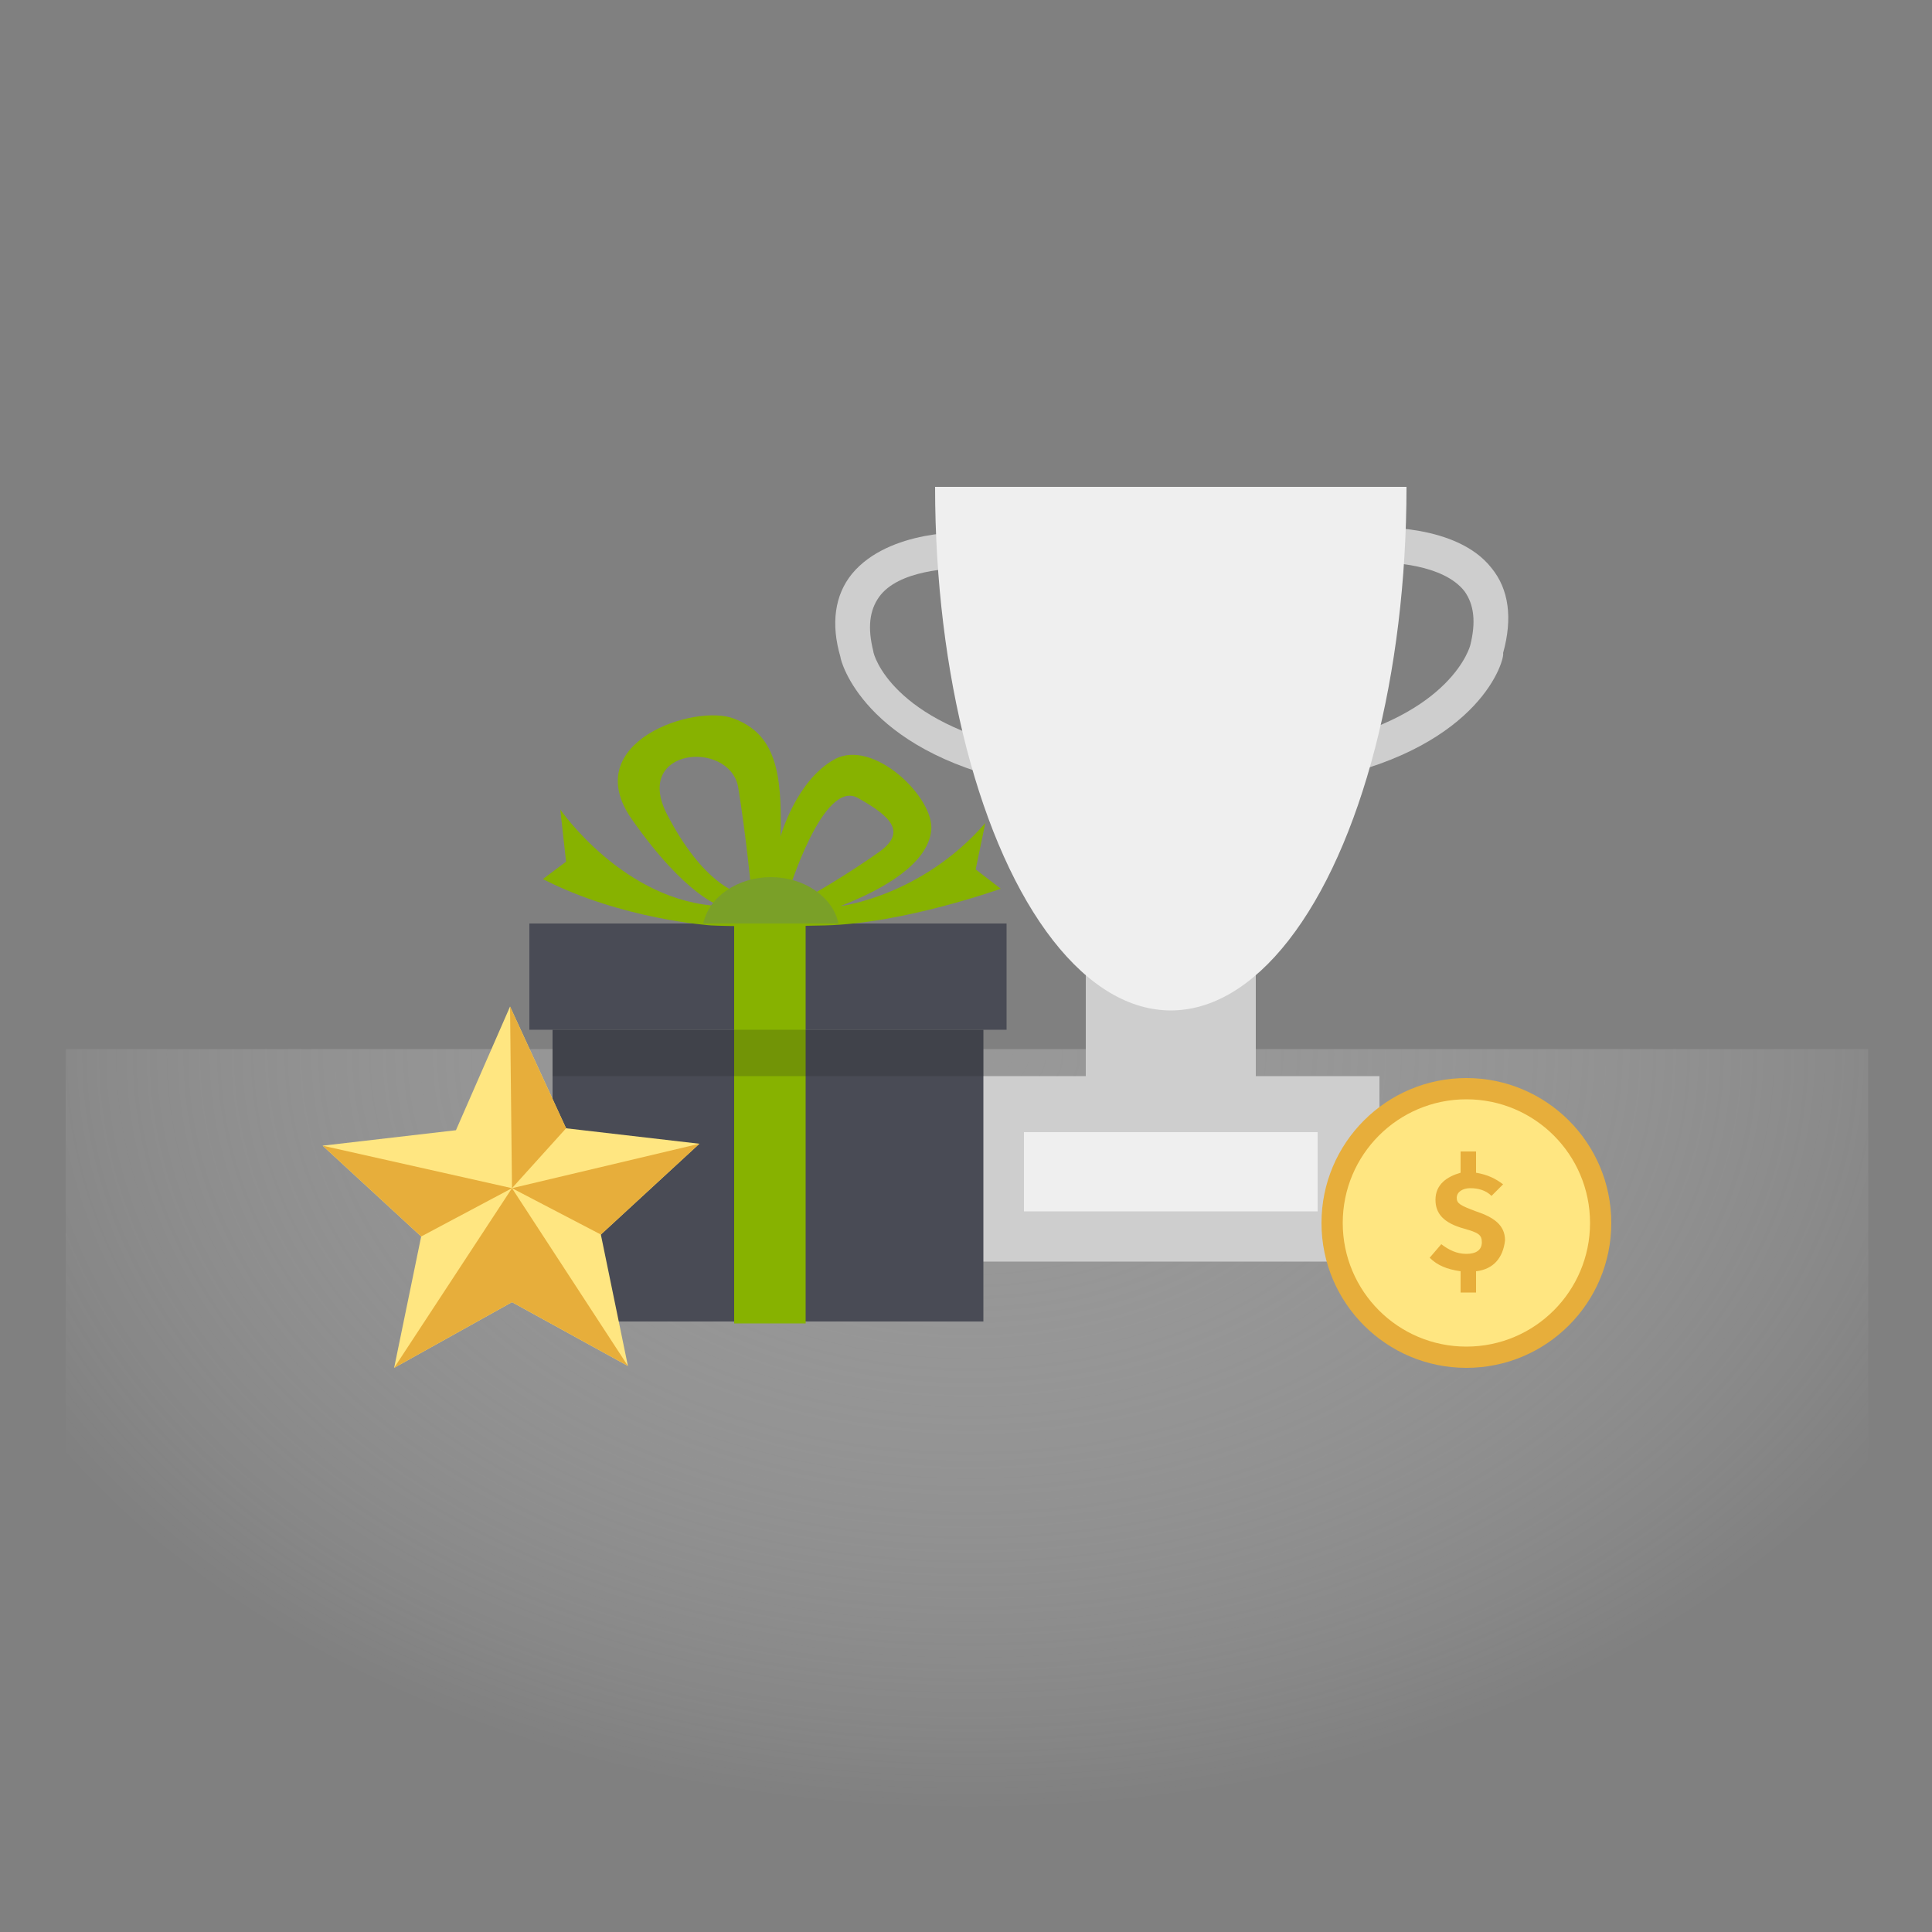
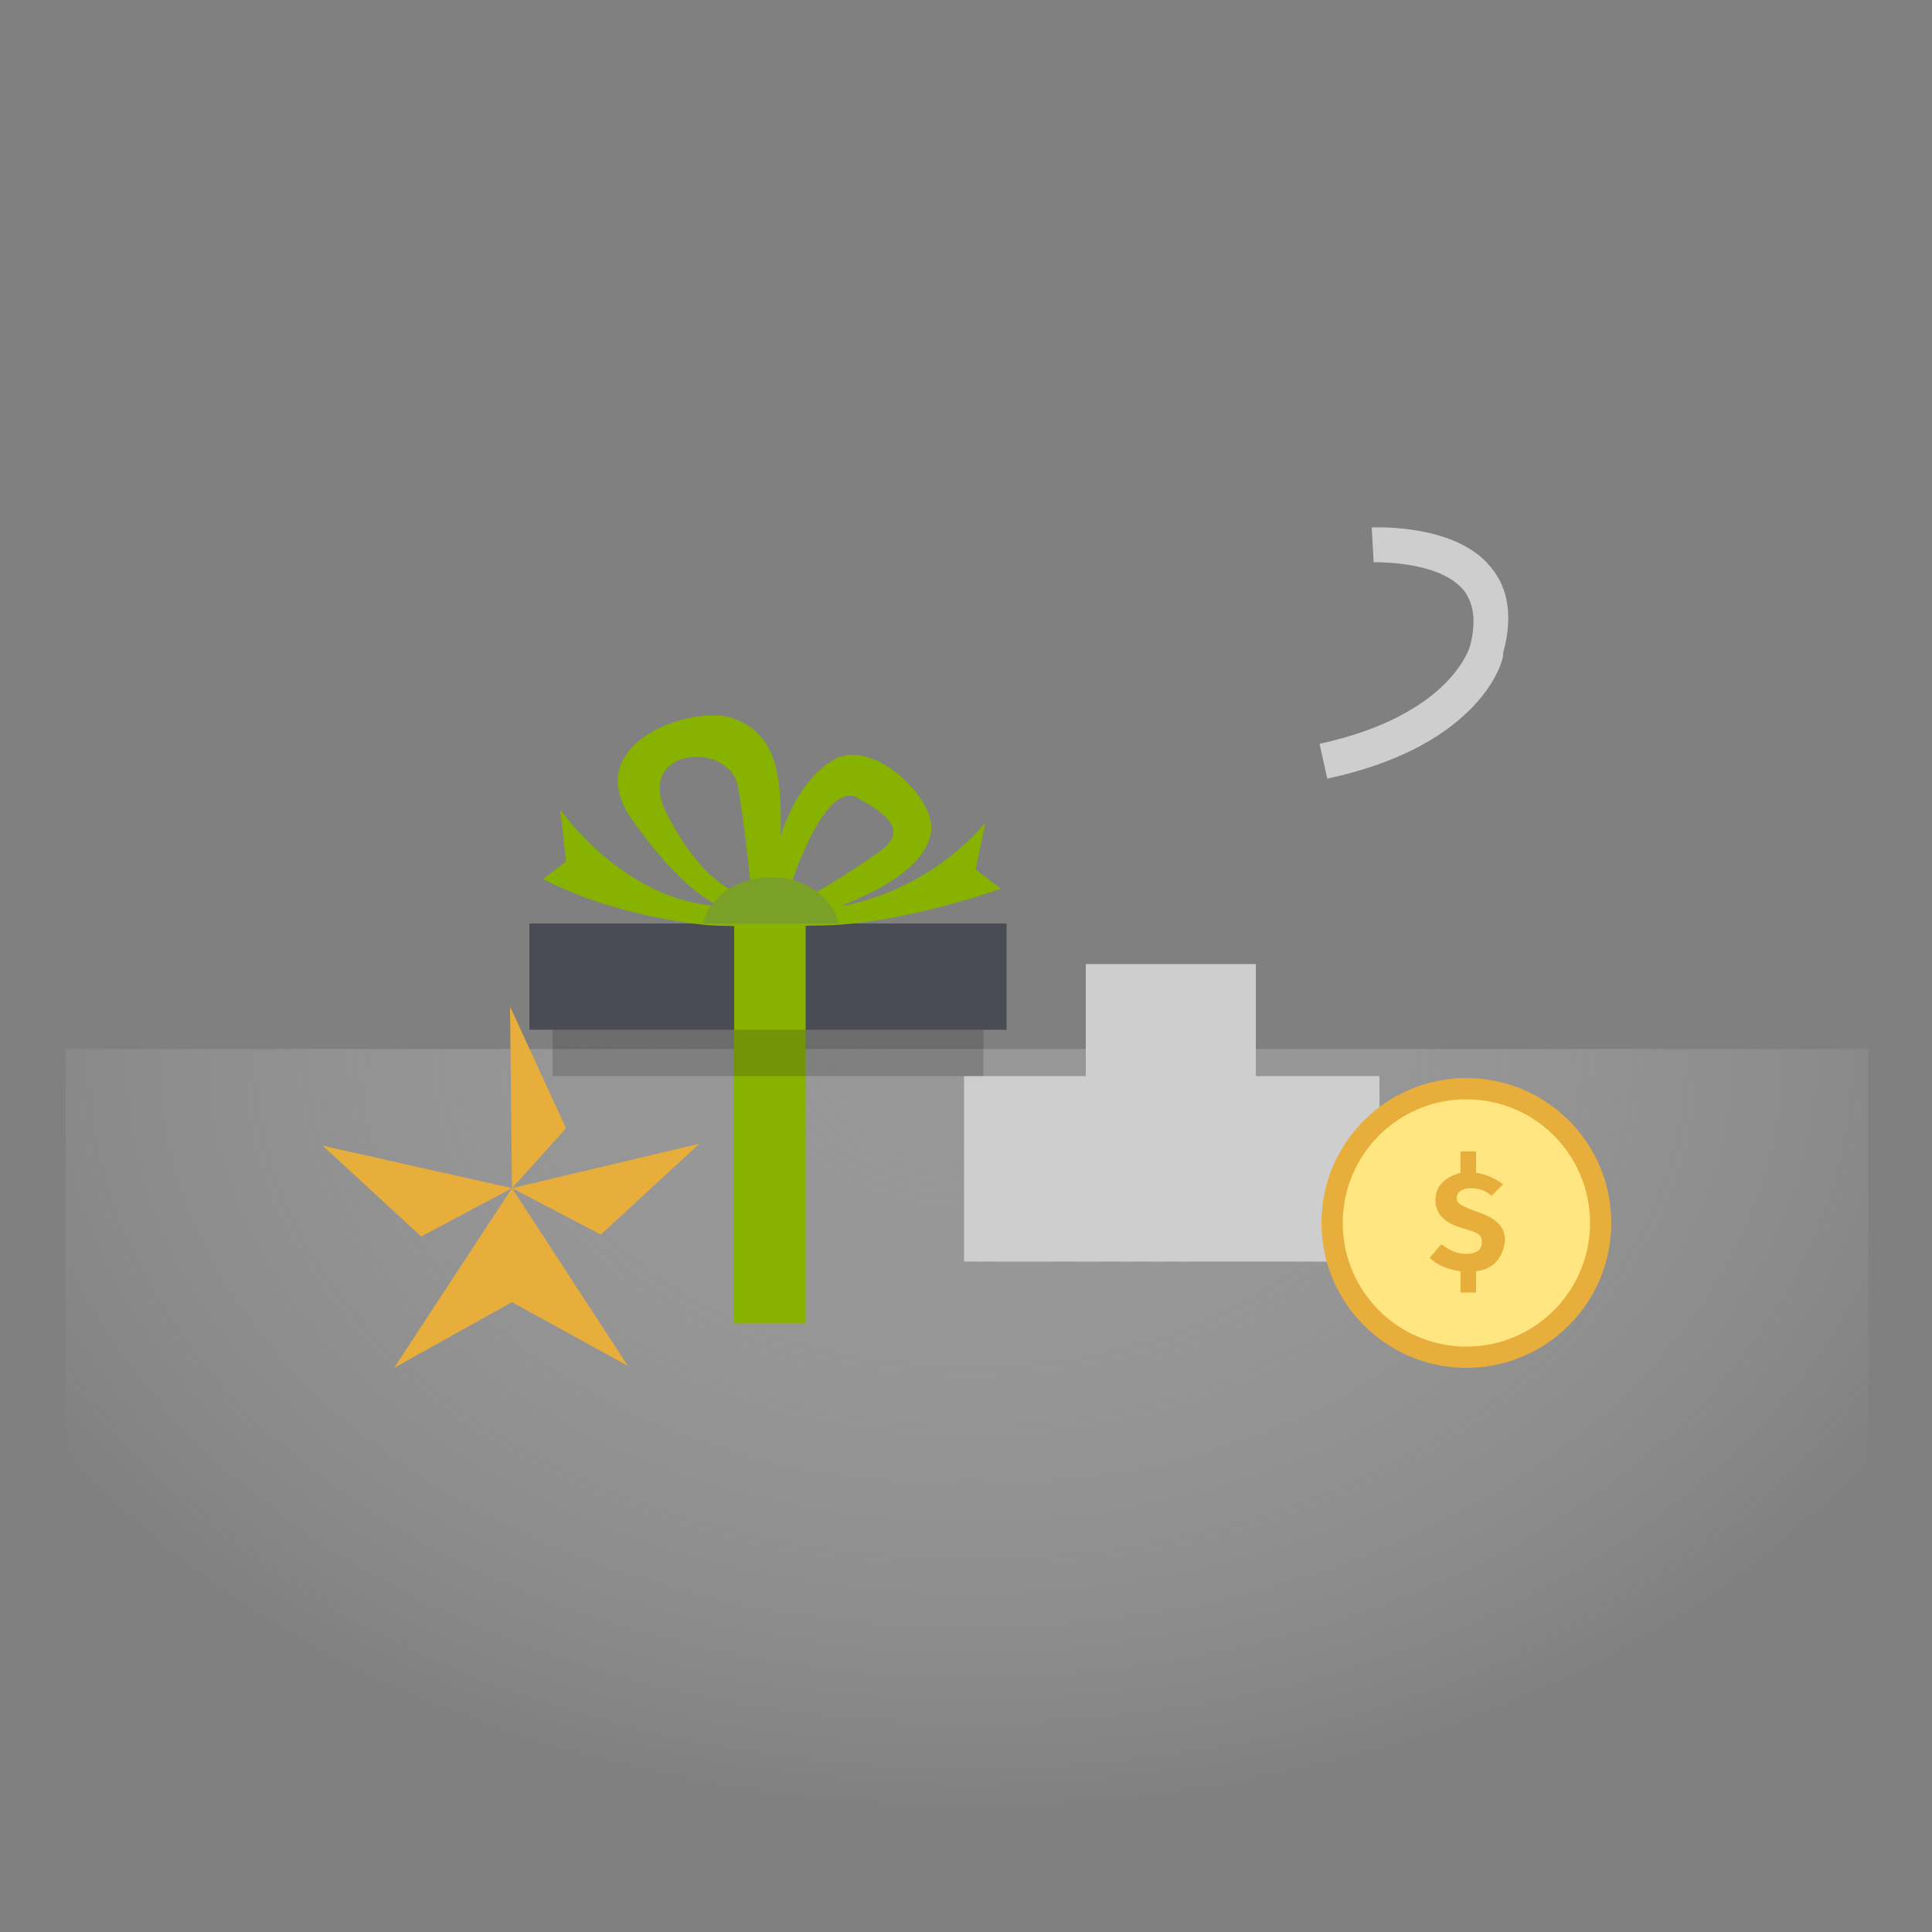
<svg xmlns="http://www.w3.org/2000/svg" xmlns:xlink="http://www.w3.org/1999/xlink" version="1.1" id="Capa_1" x="0px" y="0px" viewBox="0 0 100 100" enable-background="new 0 0 100 100" xml:space="preserve">
  <rect x="0" y="0" width="100" height="100" fill="#808080" stroke="none" />
  <radialGradient id="SVGID_1_" cx="50.233" cy="58.997" r="71.801" gradientTransform="matrix(1 0 0 0.706 0 12.926)" gradientUnits="userSpaceOnUse">
    <stop offset="0" style="stop-color:#B0B0B0" />
    <stop offset="0.17" style="stop-color:#BBBBBB;stop-opacity:0.781" />
    <stop offset="0.474" style="stop-color:#DADADA;stop-opacity:0.391" />
    <stop offset="0.777" style="stop-color:#FFFFFF;stop-opacity:0" />
  </radialGradient>
  <rect x="3.4" y="54.3" opacity="0.5" fill="url(#SVGID_1_)" width="93.3" height="41.2" />
  <g>
    <g>
      <rect x="56.2" y="49.9" fill="#CECECE" width="8.8" height="10.3" />
      <rect x="49.9" y="55.7" fill="#CECECE" width="21.5" height="9.6" />
      <g>
        <path fill="#CECECE" d="M68.7,40.3l-0.4-1.8c6.9-1.5,7.8-5.1,7.8-5.1c0.3-1.2,0.2-2.1-0.3-2.8c-1.1-1.4-3.8-1.5-4.7-1.5l-0.1-1.8     c0.2,0,4.4-0.2,6.2,2.1c0.9,1.1,1.1,2.6,0.6,4.4C77.9,34.1,76.7,38.6,68.7,40.3z" />
      </g>
      <g>
-         <path fill="#CECECE" d="M52.7,40.5c-8-1.7-9.2-6.3-9.2-6.5c-0.5-1.7-0.3-3.2,0.6-4.3c1.9-2.3,6-2.2,6.2-2.1l-0.1,1.8     c-1,0-3.7,0.1-4.7,1.5c-0.5,0.7-0.6,1.6-0.3,2.8c0,0.2,1,3.7,7.9,5.1L52.7,40.5z" />
-       </g>
+         </g>
      <g>
        <g>
          <defs>
            <rect id="SVGID_2_" x="47.8" y="25.2" width="27.7" height="31.1" />
          </defs>
          <clipPath id="SVGID_3_">
            <use xlink:href="#SVGID_2_" overflow="visible" />
          </clipPath>
-           <ellipse clip-path="url(#SVGID_3_)" fill="#EFEFEF" cx="60.6" cy="25.2" rx="12.2" ry="27.1" />
        </g>
      </g>
-       <rect x="53" y="58.6" fill="#EFEFEF" width="15.2" height="4.1" />
    </g>
    <g>
      <rect x="27.4" y="47.8" fill="#494B55" width="24.7" height="5.5" />
-       <rect x="28.6" y="53.3" fill="#494B55" width="22.3" height="15.1" />
      <rect x="38" y="47.8" fill="#87B200" width="3.7" height="20.7" />
      <path fill="#87B200" d="M50.5,45l0.5-2.4c-3.3,3.8-7.5,4.3-7.5,4.3c2.3-0.9,4.5-2.2,4.7-3.9c0.2-1.7-3-4.8-5-3.7    c-2,1.1-2.8,4-2.8,4c0.1-3.4-0.3-5.3-2.4-6.1c-2-0.8-8.1,1.2-5.3,5.2c2.8,4,4.6,4.5,4.6,4.5c-5-0.2-8.3-5-8.3-5l0.3,2.7l-1.2,0.9    c4.1,2.1,8.7,2.4,8.7,2.4s1.8,0.1,5.9,0s9.1-1.9,9.1-1.9L50.5,45z M38.2,46.2c0,0-1.8-0.4-3.7-4.1c-1.7-3.4,3.2-3.8,3.7-1.4    c0.4,2.4,0.7,5.5,0.7,5.5H38.2z M41.6,46.5c-0.2,0-0.8-0.3-0.8-0.3s1.8-5.9,3.6-4.9c1.8,1,2.5,1.8,1.1,2.8    C44.1,45.1,41.8,46.5,41.6,46.5z" />
      <rect x="28.6" y="53.3" fill="#222222" fill-opacity="0.2" width="22.3" height="2.4" />
      <path fill="#7AA028" d="M43.4,47.8c-0.3-1.4-1.8-2.4-3.5-2.4c-1.7,0-3.2,1-3.5,2.4H43.4z" />
    </g>
    <g>
-       <polygon fill="#FFE681" points="20.4,70.8 21.8,64 16.7,59.3 23.6,58.5 26.4,52.1 29.3,58.4 36.2,59.2 31.1,63.9 32.5,70.7     26.5,67.4   " />
      <polygon fill="#E7AE3B" points="26.5,61.5 16.7,59.3 21.8,64   " />
      <polygon fill="#E7AE3B" points="26.5,61.5 20.4,70.8 26.5,67.4 32.5,70.7   " />
      <polygon fill="#E7AE3B" points="26.5,61.5 36.2,59.2 31.1,63.9   " />
      <polygon fill="#E7AE3B" points="26.4,52.1 26.5,61.5 29.3,58.4   " />
    </g>
    <g>
      <circle fill="#E7AE3B" cx="75.9" cy="63.3" r="7.5" />
      <circle fill="#FFE681" cx="75.9" cy="63.3" r="6.4" />
      <g>
        <path fill="#E7AE3B" d="M76.4,65.8v1.1h-0.8v-1.1c-0.7-0.1-1.2-0.3-1.6-0.7l0.6-0.7c0.4,0.3,0.8,0.5,1.3,0.5s0.8-0.2,0.8-0.6     s-0.2-0.5-0.9-0.7c-1.1-0.3-1.5-0.8-1.5-1.5c0-0.8,0.6-1.2,1.3-1.4v-1.1h0.8v1.1c0.6,0.1,1,0.3,1.4,0.6l-0.6,0.6     c-0.3-0.3-0.7-0.4-1.1-0.4c-0.4,0-0.7,0.2-0.7,0.5s0.2,0.4,1,0.7c0.9,0.3,1.5,0.7,1.5,1.5C77.8,65.1,77.3,65.7,76.4,65.8z" />
      </g>
    </g>
  </g>
</svg>